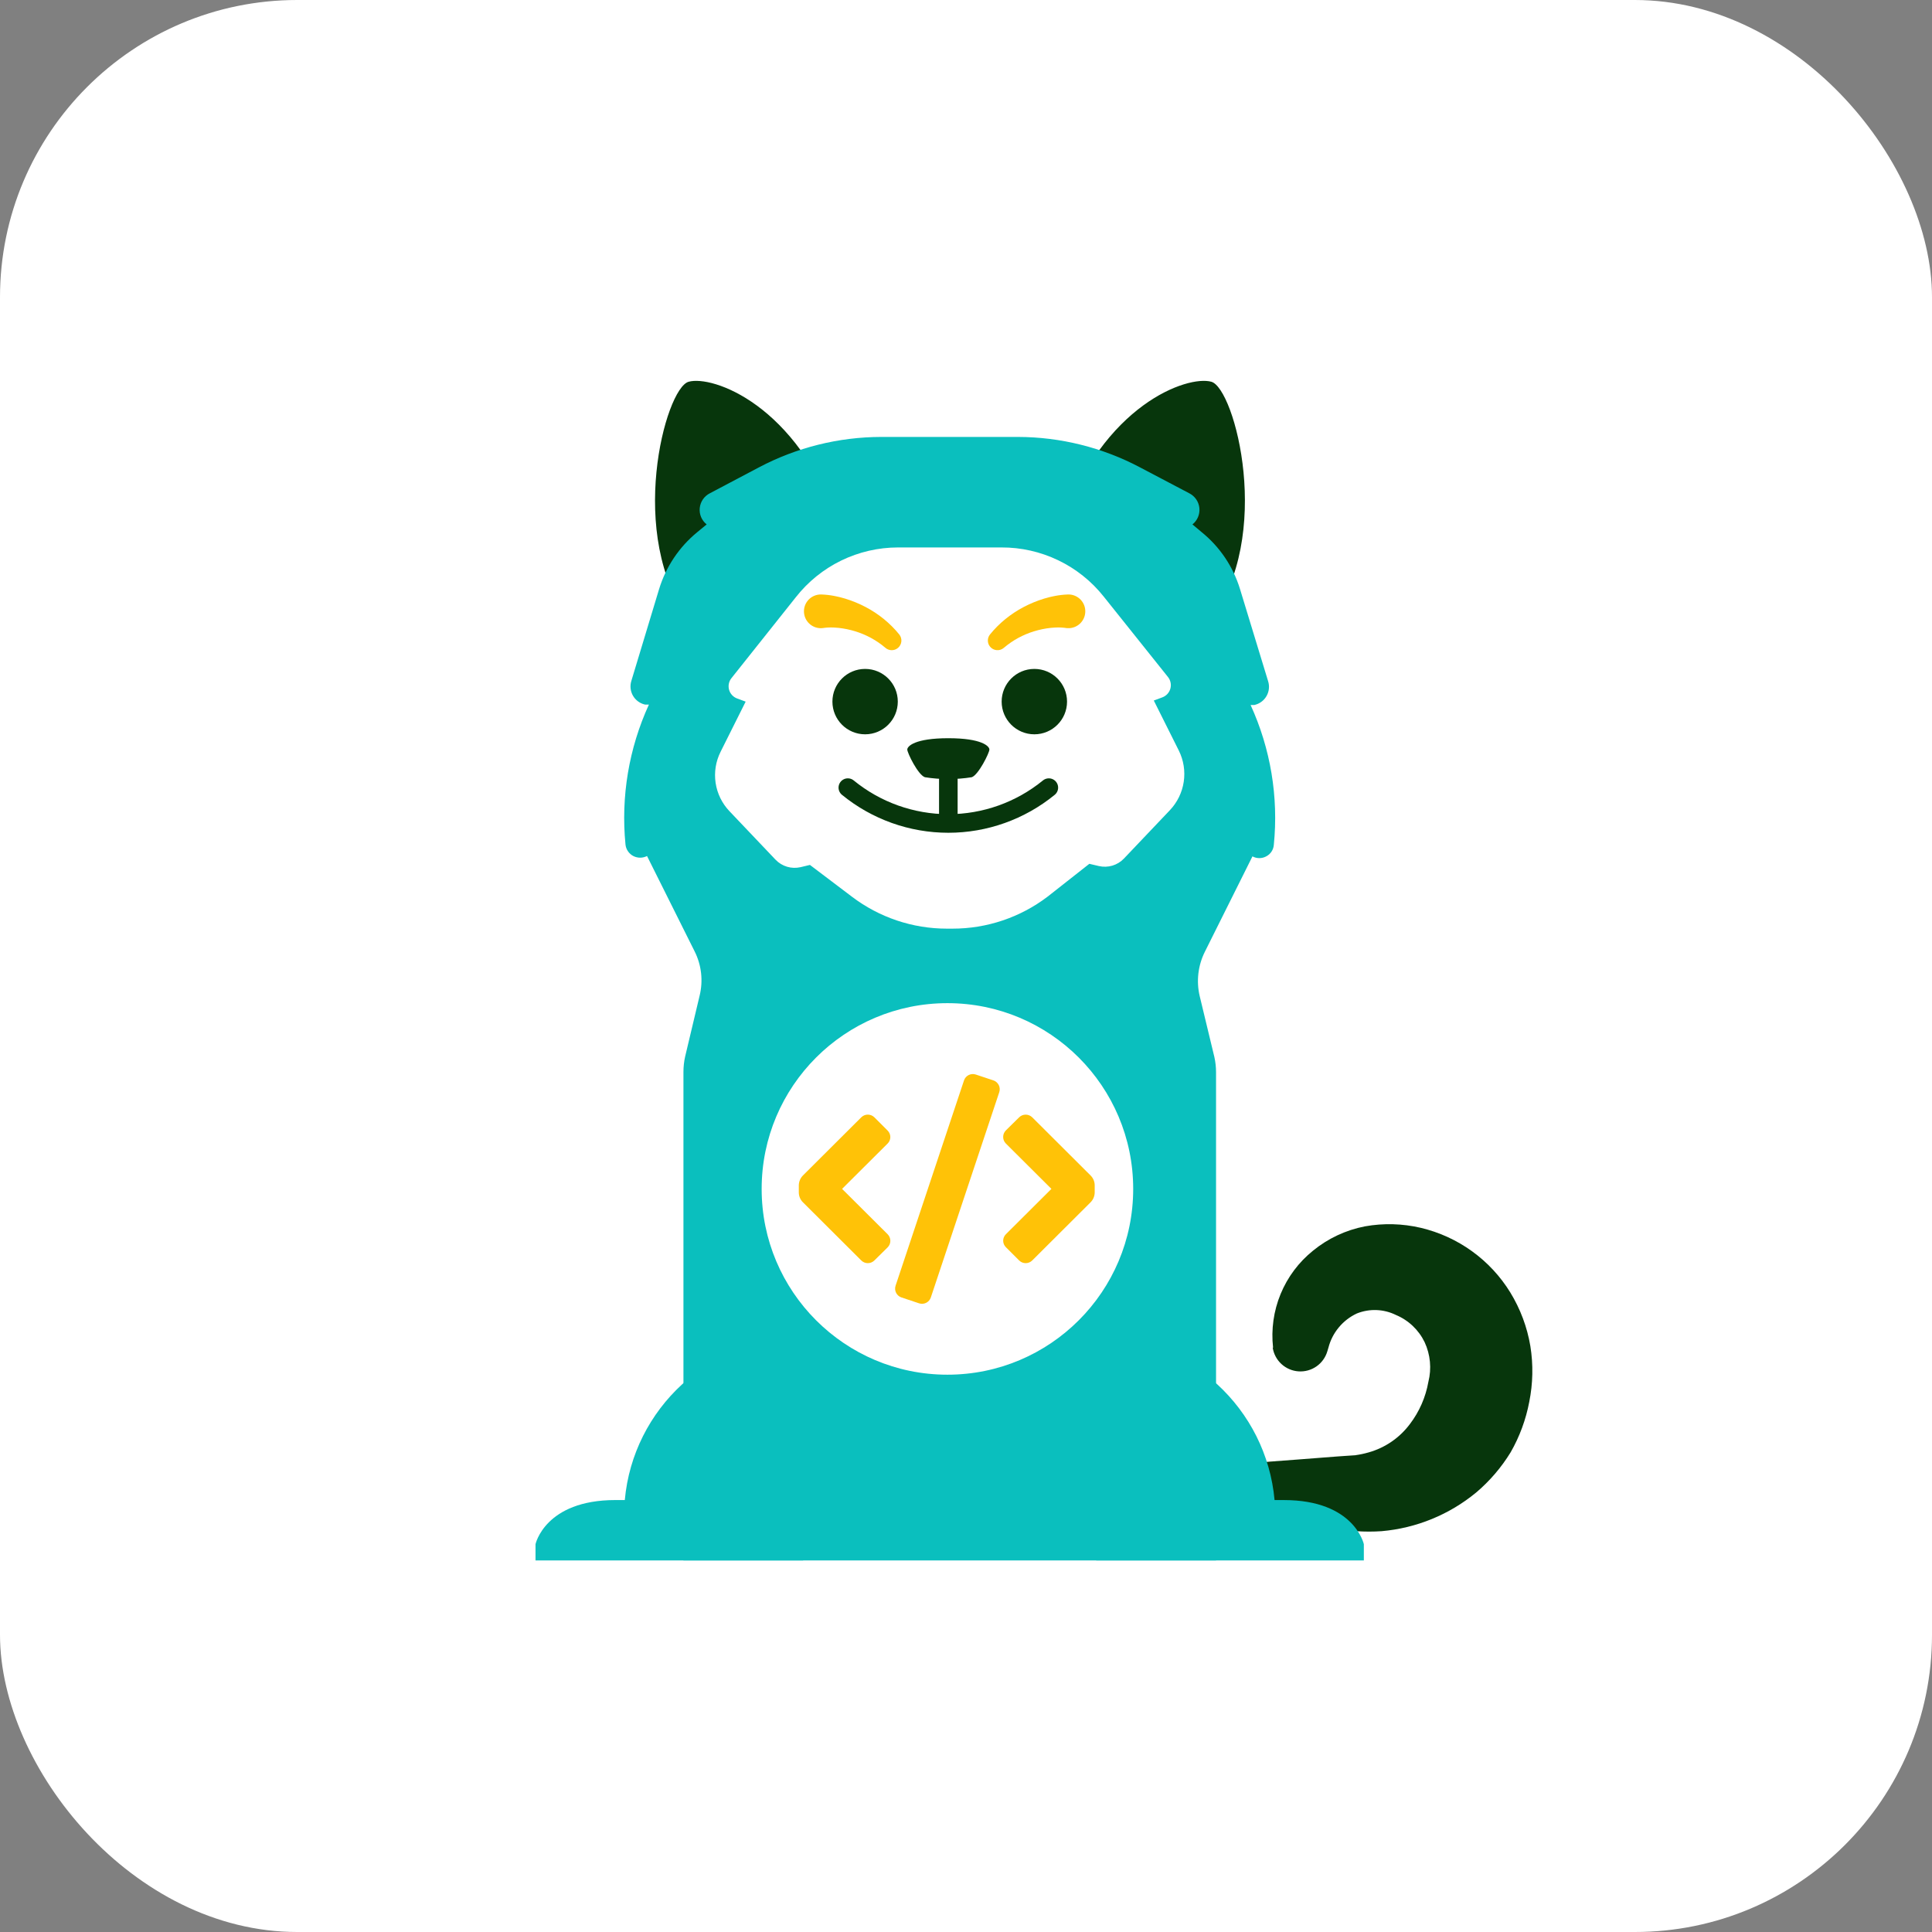
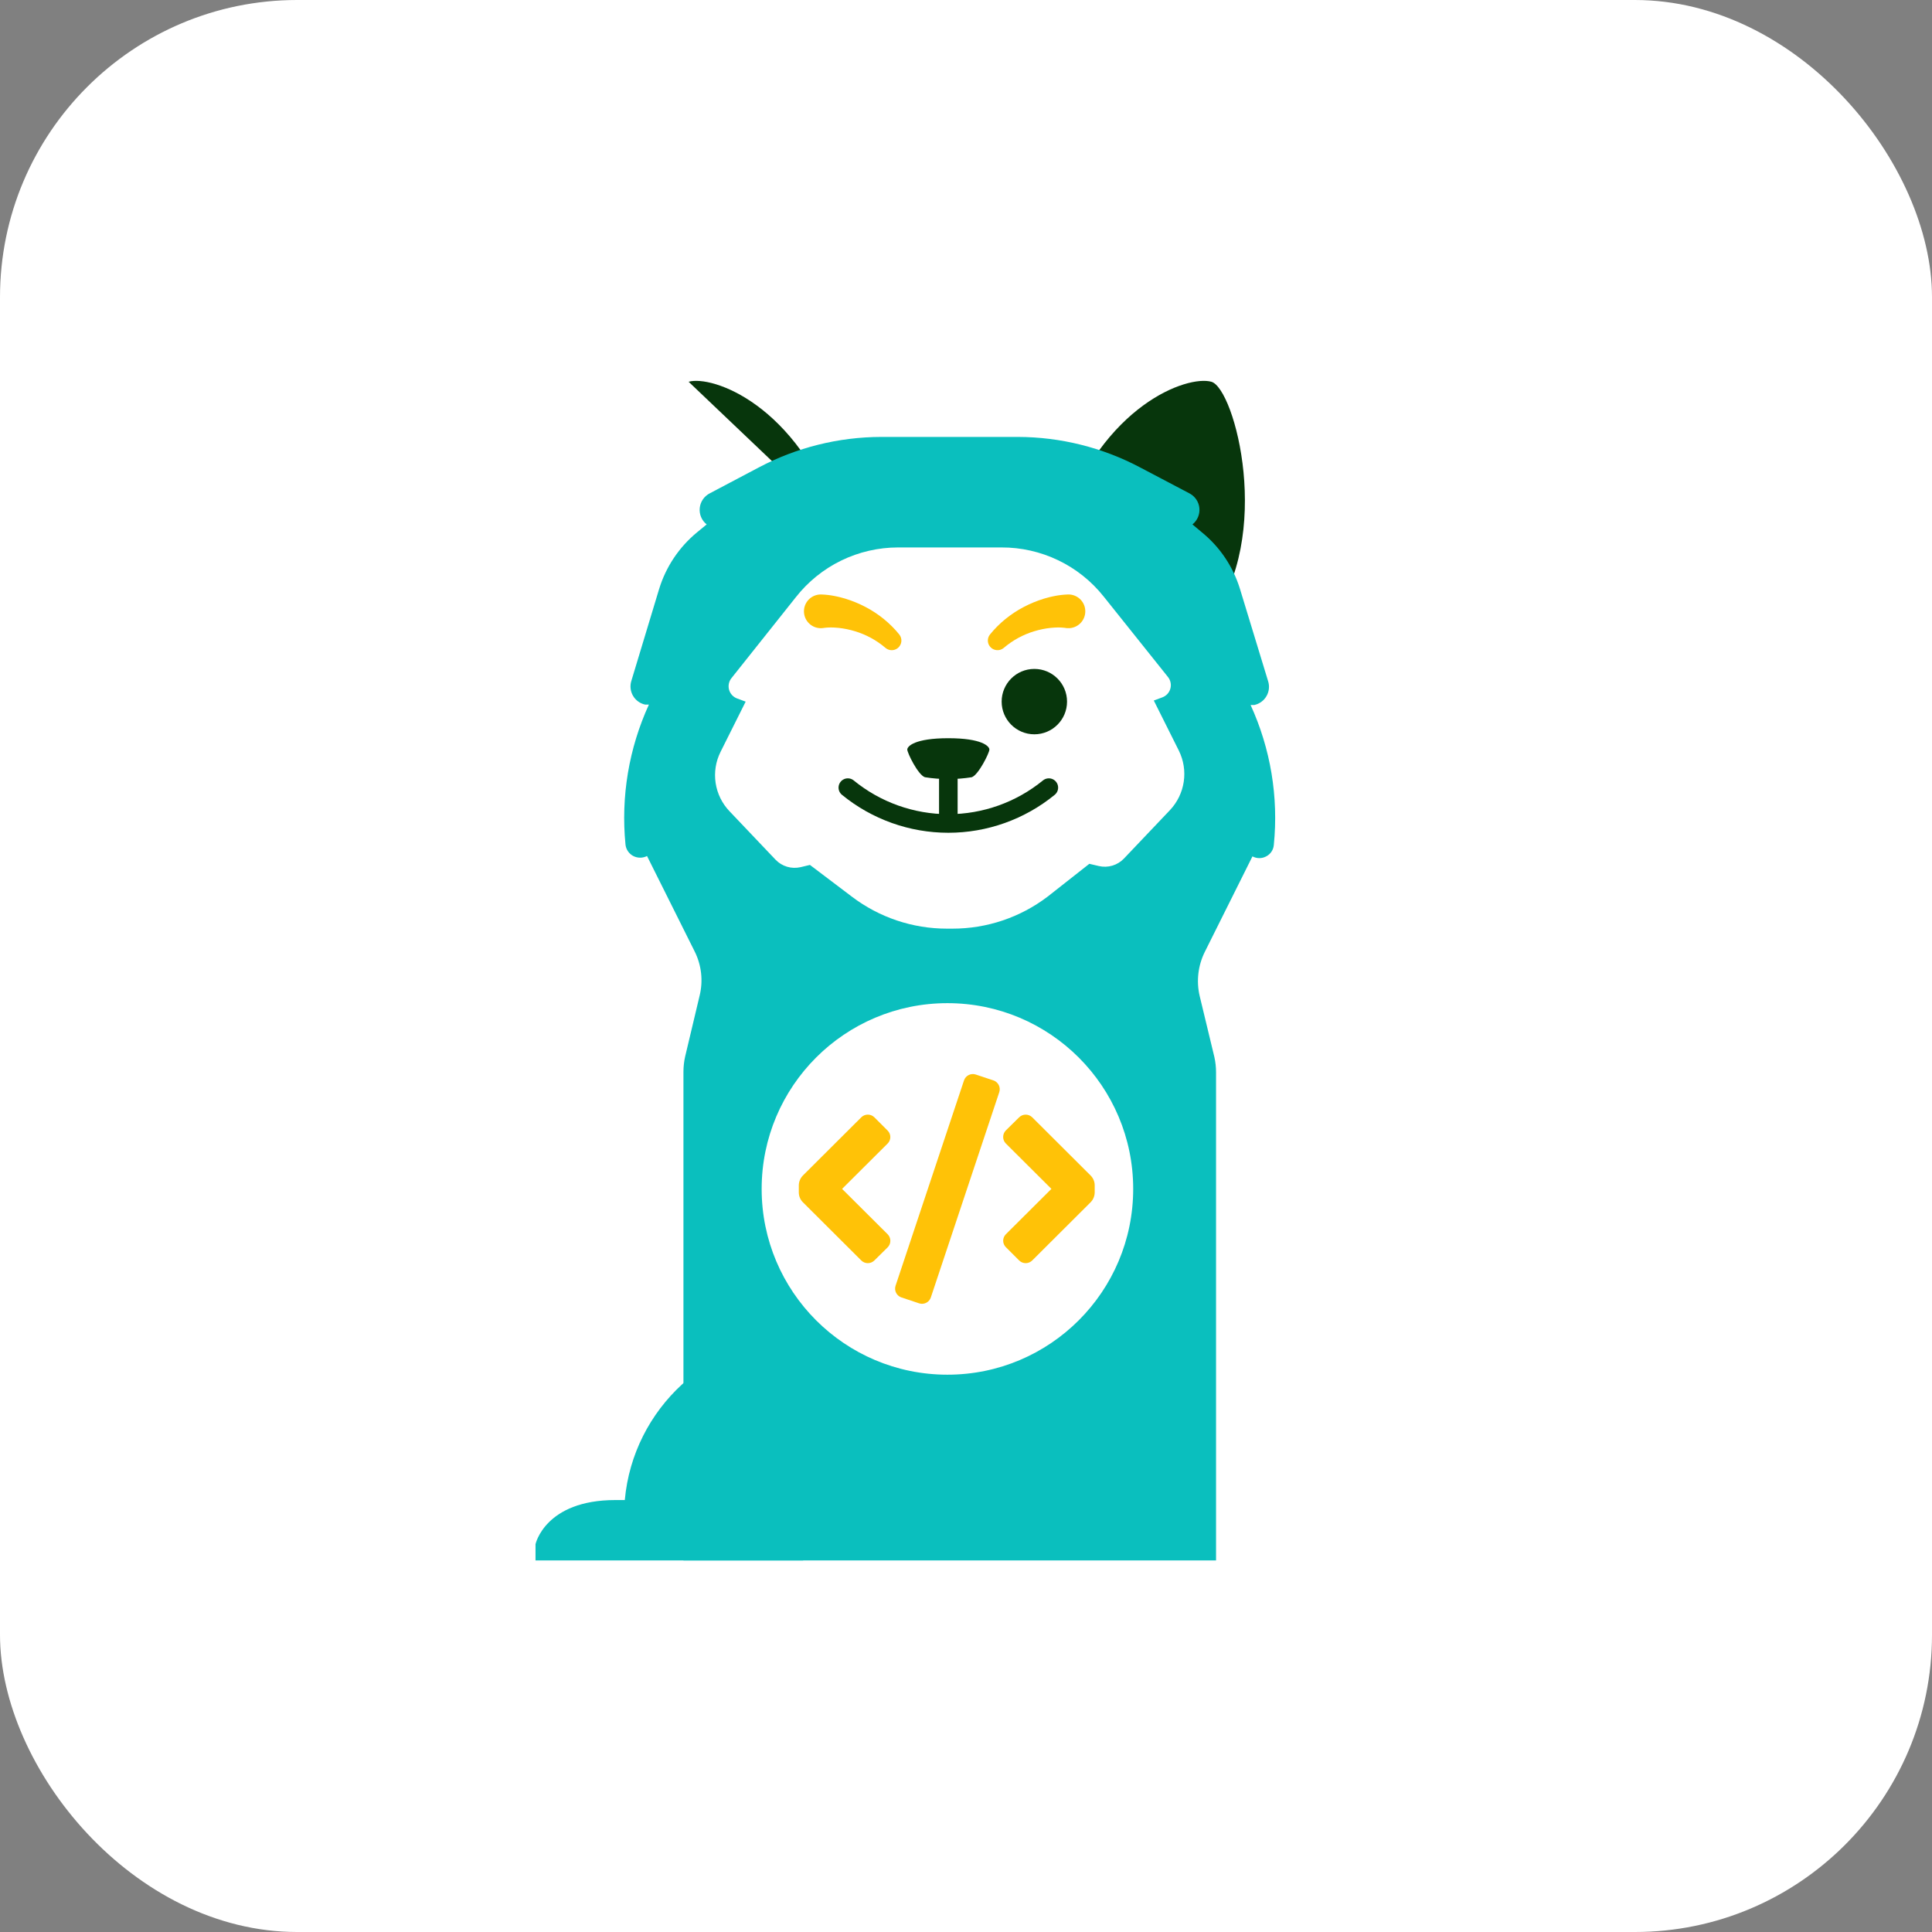
<svg xmlns="http://www.w3.org/2000/svg" width="104" height="104" viewBox="0 0 104 104" fill="none">
  <rect x="0" y="0" width="104" height="104" fill="#808080" stroke="none" />
  <rect width="104" height="104" rx="16" fill="white" />
-   <path d="M68.53 72.544C68.42 71.564 68.559 70.571 68.935 69.658C69.311 68.746 69.911 67.943 70.68 67.324C71.49 66.662 72.452 66.212 73.48 66.014C74.475 65.836 75.496 65.864 76.48 66.094C77.473 66.328 78.41 66.756 79.237 67.353C80.065 67.95 80.766 68.705 81.3 69.574C81.842 70.46 82.209 71.441 82.38 72.464C82.54 73.46 82.519 74.476 82.32 75.464C82.139 76.417 81.801 77.333 81.32 78.174C80.82 78.992 80.192 79.725 79.46 80.344C78.013 81.537 76.238 82.262 74.37 82.424C73.921 82.454 73.469 82.454 73.02 82.424L72.02 82.354L69.95 82.194L65.75 81.874C65.352 81.874 64.971 81.716 64.689 81.435C64.408 81.154 64.25 80.772 64.25 80.374C64.25 79.977 64.408 79.595 64.689 79.314C64.971 79.032 65.352 78.874 65.75 78.874L69.89 78.564L71.96 78.404L72.96 78.334C73.2 78.301 73.437 78.251 73.67 78.184C74.557 77.936 75.337 77.401 75.89 76.664C76.401 75.996 76.744 75.213 76.89 74.384C77.069 73.672 76.998 72.921 76.69 72.254C76.371 71.591 75.82 71.067 75.14 70.784C74.815 70.624 74.46 70.535 74.099 70.521C73.737 70.507 73.376 70.57 73.04 70.704C72.665 70.879 72.333 71.135 72.069 71.453C71.804 71.771 71.613 72.144 71.51 72.544L71.45 72.744C71.352 73.073 71.146 73.359 70.864 73.555C70.582 73.751 70.242 73.844 69.9 73.821C69.558 73.798 69.234 73.659 68.981 73.427C68.728 73.195 68.562 72.883 68.51 72.544H68.53Z" fill="#07360C" />
-   <path d="M37.068 20.55C35.808 20.9 33.688 28.88 37.138 33.41L45.138 28.23C42.898 21.76 38.338 20.19 37.068 20.55Z" fill="#07360C" />
+   <path d="M37.068 20.55L45.138 28.23C42.898 21.76 38.338 20.19 37.068 20.55Z" fill="#07360C" />
  <path d="M65.208 20.55C66.468 20.9 68.588 28.88 65.128 33.41L57.128 28.23C59.378 21.76 63.938 20.19 65.208 20.55Z" fill="#07360C" />
  <path d="M65.46 83.999V57.719C65.46 57.444 65.43 57.169 65.37 56.9L64.58 53.62C64.39 52.815 64.49 51.969 64.86 51.23L67.42 46.099C67.534 46.161 67.661 46.193 67.79 46.193C67.919 46.193 68.046 46.161 68.16 46.099C68.276 46.04 68.374 45.952 68.446 45.843C68.518 45.734 68.56 45.609 68.57 45.48C68.829 42.903 68.397 40.304 67.32 37.95H67.52C67.657 37.92 67.786 37.862 67.9 37.779C68.013 37.697 68.108 37.591 68.177 37.469C68.247 37.348 68.29 37.213 68.305 37.073C68.319 36.934 68.304 36.793 68.26 36.66L66.75 31.709C66.383 30.507 65.666 29.442 64.69 28.649L64.19 28.23C64.322 28.125 64.425 27.988 64.49 27.833C64.555 27.677 64.58 27.508 64.562 27.34C64.544 27.172 64.484 27.012 64.388 26.874C64.291 26.736 64.161 26.624 64.01 26.549L61.37 25.16C59.342 24.087 57.084 23.524 54.79 23.52H47.44C45.143 23.524 42.881 24.087 40.85 25.16L38.22 26.549C38.069 26.624 37.939 26.736 37.842 26.874C37.746 27.012 37.686 27.172 37.668 27.34C37.65 27.508 37.674 27.677 37.739 27.833C37.804 27.988 37.908 28.125 38.04 28.23L37.53 28.649C36.56 29.445 35.846 30.51 35.48 31.709L33.99 36.639C33.946 36.773 33.931 36.914 33.945 37.053C33.959 37.193 34.003 37.328 34.072 37.449C34.142 37.571 34.237 37.677 34.35 37.759C34.463 37.842 34.593 37.9 34.73 37.929H34.93C33.852 40.284 33.417 42.882 33.67 45.459C33.683 45.59 33.728 45.714 33.802 45.822C33.875 45.931 33.974 46.019 34.09 46.08C34.204 46.138 34.331 46.169 34.46 46.169C34.589 46.169 34.715 46.138 34.83 46.08L37.39 51.209C37.762 51.949 37.858 52.796 37.66 53.599L36.88 56.88C36.82 57.149 36.79 57.424 36.79 57.7V83.999H65.46Z" fill="#0ABFBE" />
  <path d="M42.839 32.149L39.379 36.499C39.308 36.585 39.259 36.687 39.236 36.796C39.213 36.905 39.216 37.019 39.245 37.126C39.275 37.234 39.329 37.333 39.405 37.415C39.48 37.497 39.574 37.56 39.679 37.599L40.139 37.769L38.789 40.469C38.529 40.987 38.436 41.572 38.522 42.145C38.608 42.718 38.869 43.25 39.269 43.669L41.749 46.279C41.919 46.457 42.134 46.588 42.371 46.658C42.607 46.728 42.858 46.735 43.099 46.679L43.599 46.559L45.859 48.269C47.328 49.385 49.123 49.99 50.969 49.989H51.269C53.118 49.992 54.916 49.388 56.389 48.269L58.639 46.499L59.149 46.619C59.389 46.675 59.64 46.668 59.877 46.598C60.114 46.528 60.328 46.397 60.499 46.219L62.979 43.609C63.376 43.188 63.635 42.656 63.721 42.084C63.807 41.512 63.715 40.927 63.459 40.409L62.109 37.709L62.569 37.539C62.673 37.5 62.767 37.437 62.843 37.355C62.918 37.273 62.973 37.174 63.002 37.066C63.031 36.959 63.035 36.845 63.011 36.736C62.988 36.627 62.939 36.525 62.869 36.439L59.409 32.109C58.751 31.282 57.914 30.615 56.961 30.158C56.009 29.701 54.965 29.465 53.909 29.469H48.339C47.279 29.47 46.233 29.712 45.28 30.176C44.328 30.64 43.493 31.315 42.839 32.149Z" fill="white" />
  <path d="M44.24 32.002C44.353 32.008 44.468 32.013 44.574 32.028C44.627 32.035 44.682 32.04 44.734 32.049L44.889 32.076C44.942 32.084 44.992 32.095 45.042 32.107L45.193 32.141C45.292 32.166 45.39 32.193 45.487 32.221C45.873 32.338 46.242 32.491 46.593 32.674C47.293 33.041 47.917 33.547 48.407 34.153C48.588 34.376 48.553 34.703 48.33 34.884C48.133 35.044 47.854 35.035 47.667 34.877L47.653 34.865C47.414 34.662 47.157 34.487 46.885 34.339C46.614 34.192 46.328 34.072 46.035 33.983C45.742 33.893 45.442 33.831 45.145 33.799C45.071 33.793 44.997 33.786 44.924 33.782L44.815 33.778C44.779 33.776 44.743 33.775 44.708 33.777L44.602 33.779C44.567 33.779 44.534 33.783 44.5 33.785C44.431 33.788 44.372 33.8 44.31 33.807L44.287 33.81C43.789 33.866 43.339 33.508 43.283 33.01C43.226 32.512 43.584 32.062 44.083 32.006C44.134 32 44.19 31.999 44.24 32.002Z" fill="#FFC207" />
  <path d="M57.389 33.807C57.327 33.8 57.268 33.788 57.199 33.786C57.165 33.784 57.132 33.779 57.097 33.779L56.991 33.777C56.956 33.776 56.92 33.777 56.884 33.778L56.775 33.782C56.702 33.786 56.628 33.793 56.554 33.799C56.257 33.831 55.957 33.893 55.664 33.983C55.37 34.072 55.086 34.192 54.814 34.339C54.542 34.487 54.285 34.663 54.046 34.865L54.032 34.877C53.813 35.062 53.485 35.035 53.299 34.816C53.135 34.622 53.138 34.343 53.292 34.153C53.782 33.548 54.406 33.042 55.106 32.675C55.457 32.491 55.825 32.339 56.212 32.221C56.309 32.194 56.407 32.166 56.506 32.141L56.657 32.107C56.707 32.095 56.757 32.084 56.809 32.076L56.965 32.049C57.017 32.04 57.072 32.035 57.125 32.028C57.23 32.013 57.346 32.009 57.459 32.002C57.959 31.971 58.39 32.352 58.42 32.852C58.451 33.353 58.07 33.783 57.57 33.814C57.518 33.817 57.467 33.816 57.417 33.811L57.389 33.807Z" fill="#FFC207" />
  <path d="M55.679 39.528C56.651 39.528 57.439 38.74 57.439 37.768C57.439 36.796 56.651 36.008 55.679 36.008C54.707 36.008 53.919 36.796 53.919 37.768C53.919 38.74 54.707 39.528 55.679 39.528Z" fill="#07360C" />
-   <path d="M46.569 39.528C47.541 39.528 48.329 38.74 48.329 37.768C48.329 36.796 47.541 36.008 46.569 36.008C45.597 36.008 44.809 36.796 44.809 37.768C44.809 38.74 45.597 39.528 46.569 39.528Z" fill="#07360C" />
  <path d="M56.459 42.398C54.932 43.646 53.02 44.328 51.049 44.328C49.077 44.328 47.166 43.646 45.639 42.398" stroke="#07360C" stroke-linecap="round" stroke-linejoin="round" />
  <path d="M51.049 39.738C49.249 39.738 48.839 40.168 48.839 40.348C48.839 40.528 49.419 41.718 49.789 41.838C50.623 41.971 51.474 41.971 52.309 41.838C52.669 41.718 53.259 40.528 53.259 40.348C53.259 40.168 52.849 39.738 51.049 39.738Z" fill="#07360C" />
  <path d="M51.049 41.959V44.239" stroke="#07360C" stroke-linecap="round" stroke-linejoin="round" />
  <path fill-rule="evenodd" clip-rule="evenodd" d="M43.233 71.984V80.748H43.233V83.124H28.827C28.827 83.124 29.336 80.748 33.129 80.748H33.633C34.075 75.835 38.204 71.984 43.233 71.984ZM43.233 83.124H28.827V84H43.233V83.124Z" fill="#0ABFBE" />
-   <path fill-rule="evenodd" clip-rule="evenodd" d="M59.01 71.984V80.749V81.623V83.124H73.416C73.416 83.124 72.907 80.749 69.114 80.749H68.61C68.168 75.835 64.039 71.984 59.01 71.984ZM73.416 83.124H59.01V84H73.416V83.124Z" fill="#0ABFBE" />
  <circle cx="51" cy="64" r="10" fill="white" />
  <path fill-rule="evenodd" clip-rule="evenodd" d="M48.209 69.21C48.122 69.472 48.264 69.755 48.526 69.842L49.474 70.158C49.736 70.246 50.02 70.104 50.107 69.842L53.791 58.791C53.878 58.529 53.736 58.246 53.474 58.158L52.526 57.842C52.264 57.755 51.98 57.897 51.893 58.158L48.209 69.21ZM43.22 64.718C43.079 64.578 43 64.387 43 64.188V63.808C43.002 63.61 43.081 63.42 43.22 63.278L46.36 60.148C46.454 60.053 46.582 60 46.715 60C46.848 60 46.976 60.053 47.07 60.148L47.78 60.858C47.874 60.95 47.927 61.077 47.927 61.208C47.927 61.34 47.874 61.466 47.78 61.558L45.33 63.998L47.78 66.438C47.875 66.532 47.928 66.66 47.928 66.793C47.928 66.927 47.875 67.054 47.78 67.148L47.07 67.848C46.976 67.943 46.848 67.996 46.715 67.996C46.582 67.996 46.454 67.943 46.36 67.848L43.22 64.718ZM58.708 63.278C58.849 63.419 58.928 63.609 58.928 63.808V64.188C58.926 64.387 58.847 64.577 58.708 64.718L55.568 67.848C55.474 67.943 55.346 67.996 55.213 67.996C55.08 67.996 54.952 67.943 54.858 67.848L54.148 67.138C54.054 67.046 54.001 66.92 54.001 66.788C54.001 66.657 54.054 66.531 54.148 66.438L56.598 63.998L54.148 61.558C54.053 61.465 54 61.337 54 61.203C54 61.07 54.053 60.942 54.148 60.848L54.858 60.148C54.952 60.054 55.08 60.001 55.213 60.001C55.346 60.001 55.474 60.054 55.568 60.148L58.708 63.278Z" fill="#FFC207" />
</svg>